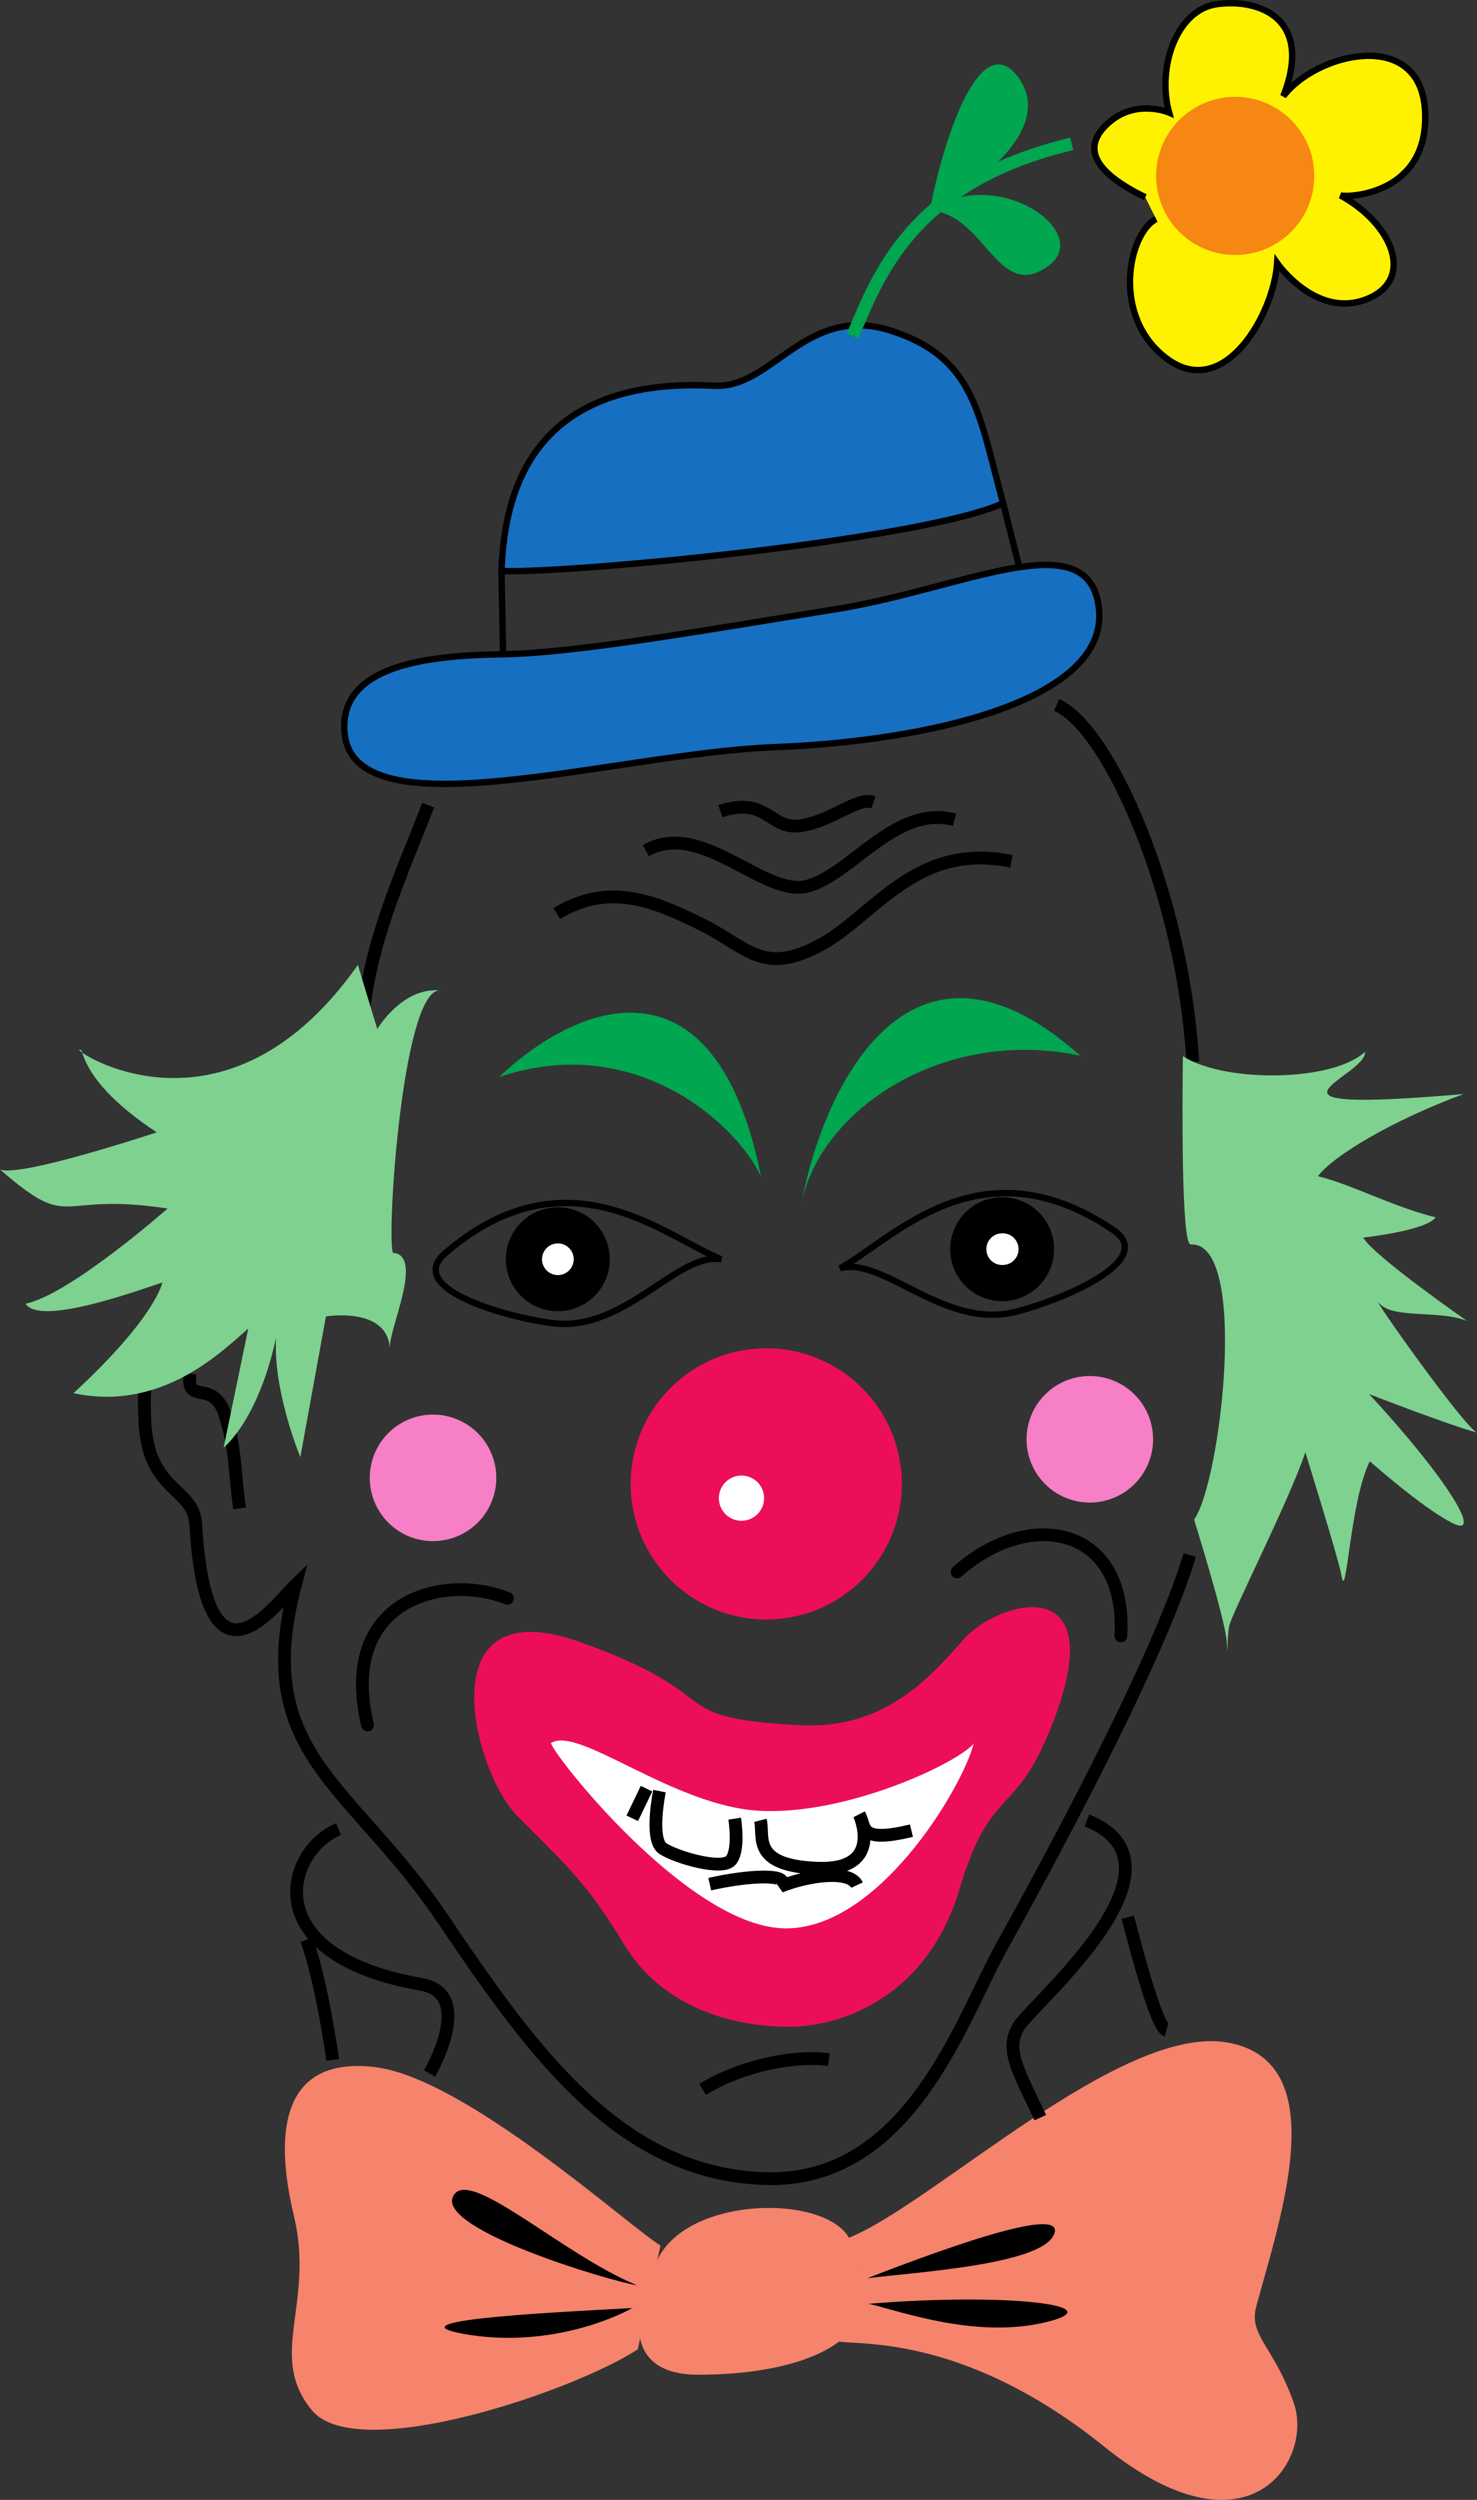
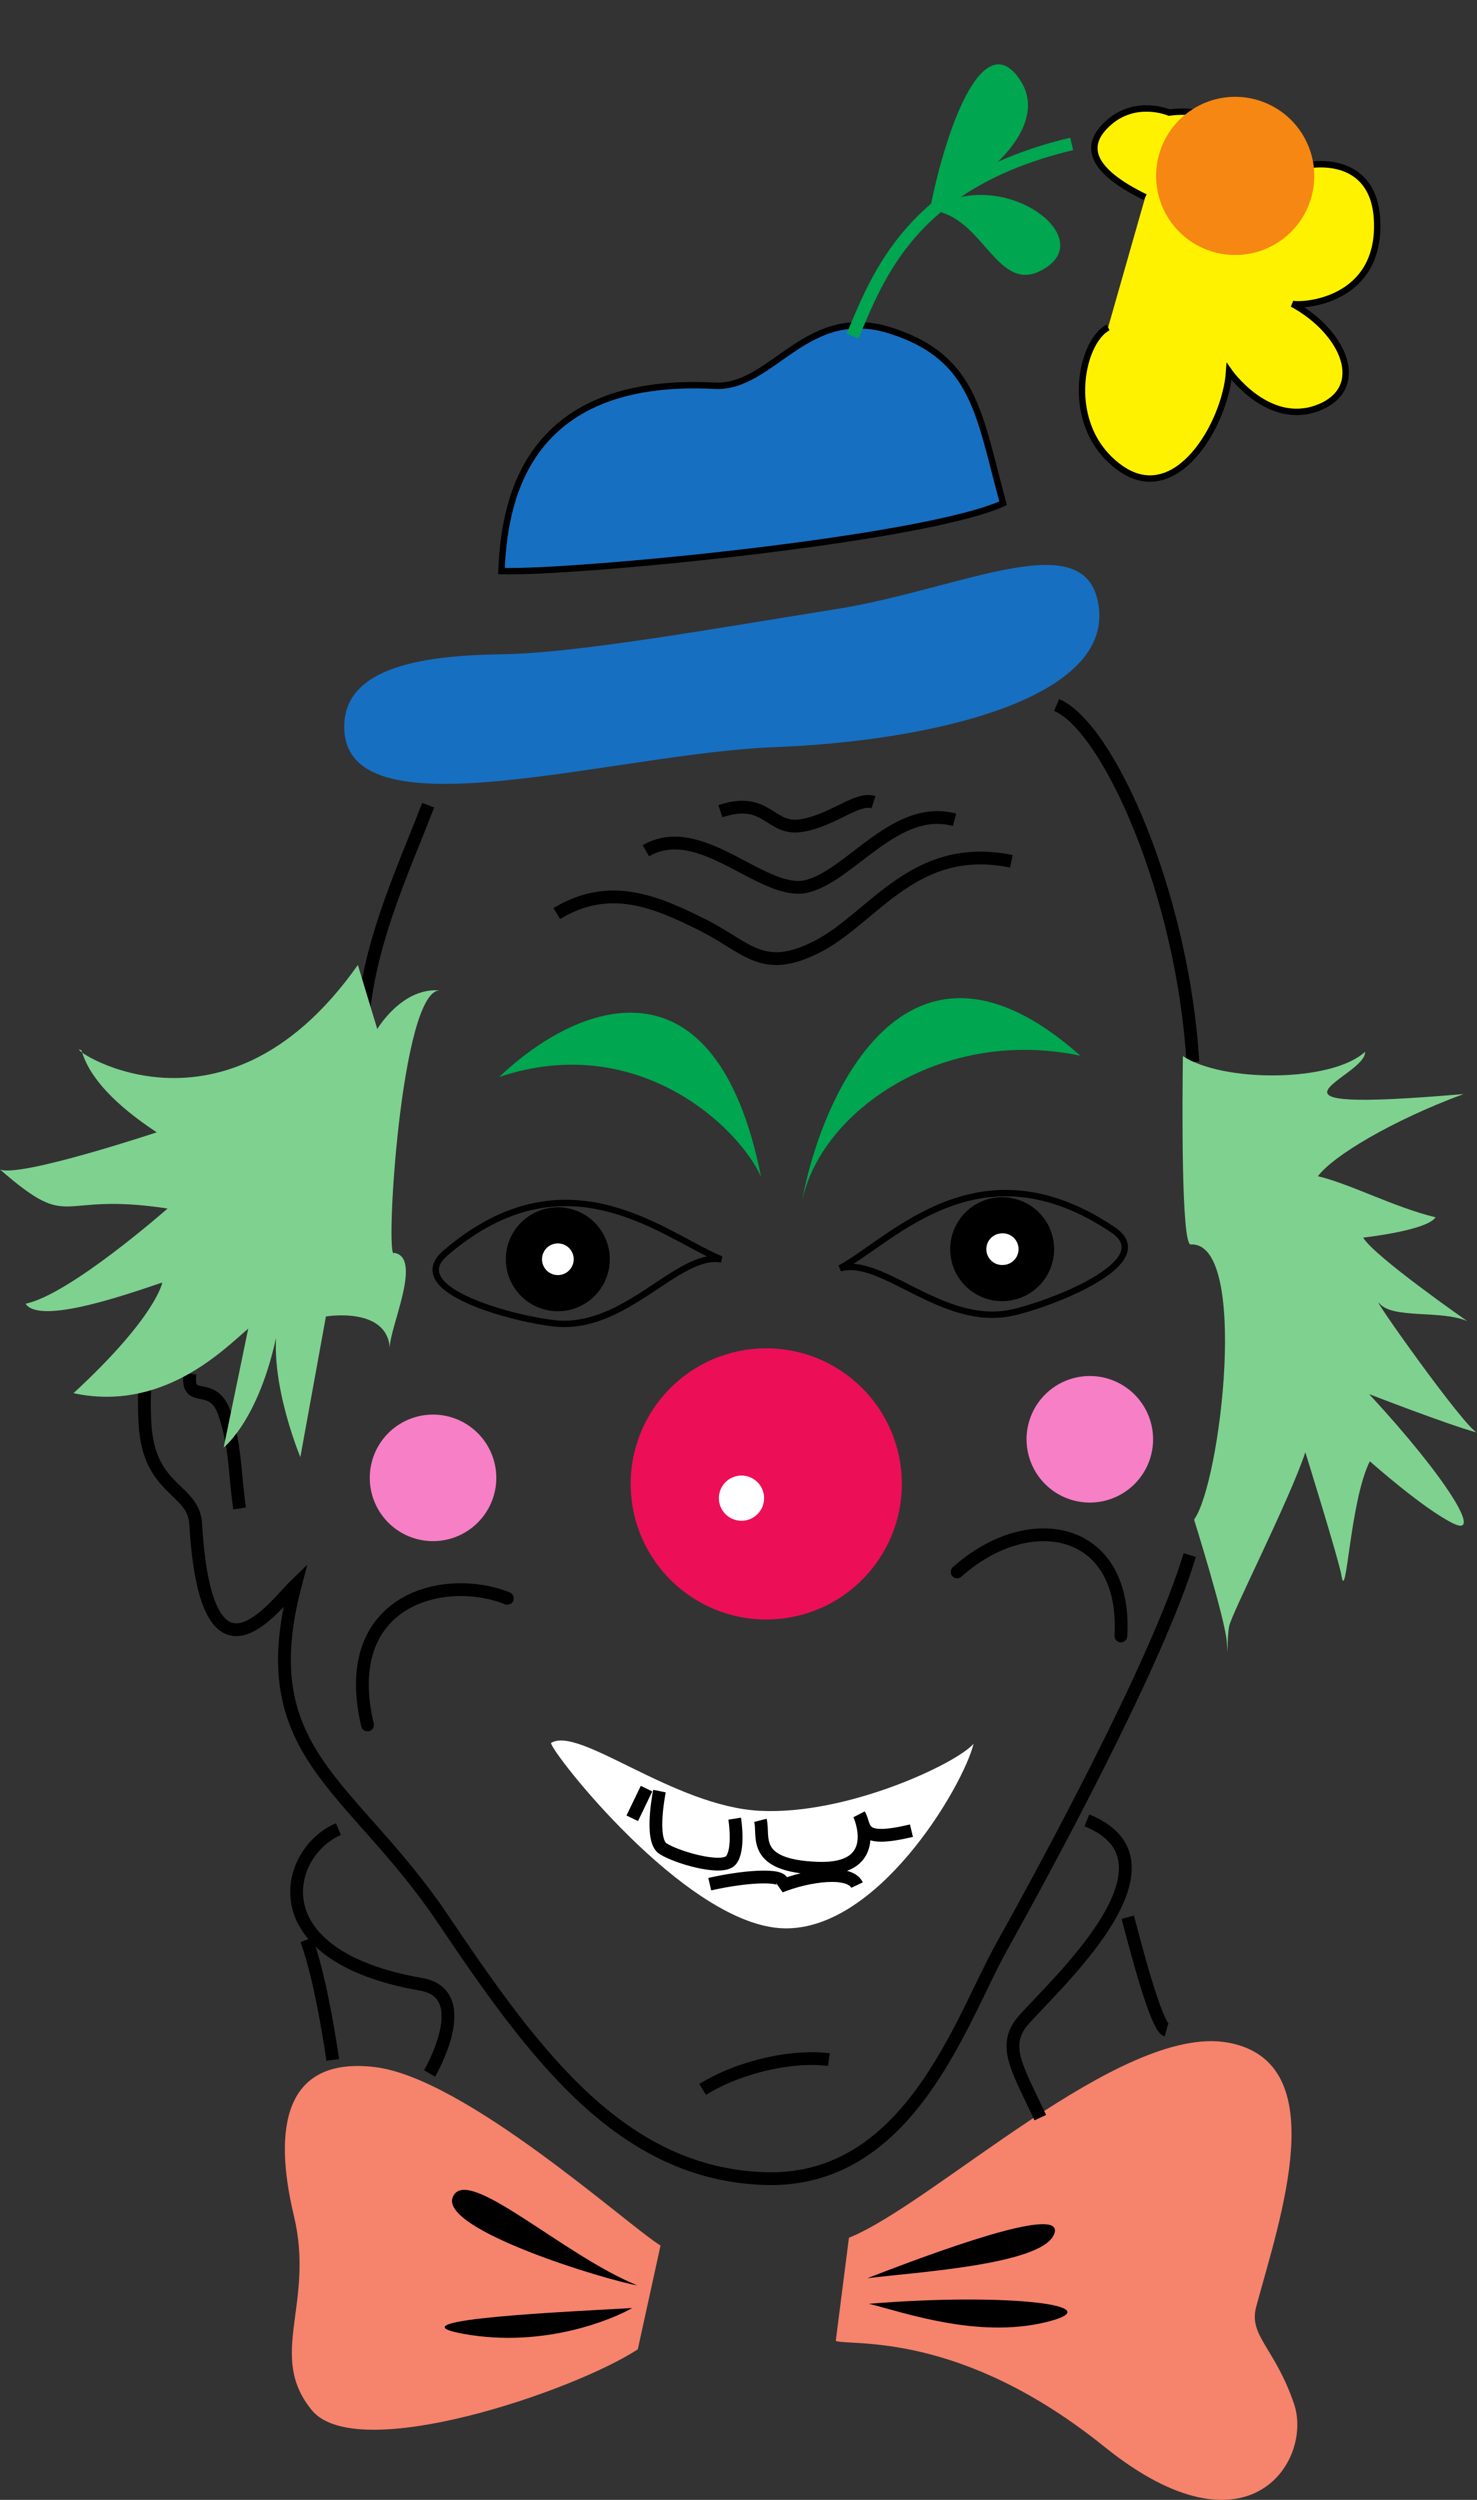
<svg xmlns="http://www.w3.org/2000/svg" width="115.563" height="195.569">
  <rect width="100%" height="100%" fill="#333333" stroke="none" />
-   <path fill="#fff200" stroke="#000" stroke-width=".5" d="M89.605 15.428c-4.125-2.011-4.988-3.964-2.847-5.843 2.144-1.88 4.715-.778 4.715-.778C90.52 5.358 92 .764 95.23.323c3.23-.441 7.575 1.059 5.18 7.207 2.559-3.402 10.703-5.387 11.086 1.105.383 6.489-5.86 6.852-6.621 6.649 4.14 2.262 5.898 6.664 1.98 8.148-3.921 1.48-6.93-2.847-6.93-2.847-.265 4.02-4.124 10.757-8.573 7.511-4.45-3.242-3.082-9.836-.895-10.964" />
+   <path fill="#fff200" stroke="#000" stroke-width=".5" d="M89.605 15.428c-4.125-2.011-4.988-3.964-2.847-5.843 2.144-1.88 4.715-.778 4.715-.778c3.23-.441 7.575 1.059 5.18 7.207 2.559-3.402 10.703-5.387 11.086 1.105.383 6.489-5.86 6.852-6.621 6.649 4.14 2.262 5.898 6.664 1.98 8.148-3.921 1.48-6.93-2.847-6.93-2.847-.265 4.02-4.124 10.757-8.573 7.511-4.45-3.242-3.082-9.836-.895-10.964" />
  <path fill="#f6836c" d="M66.422 175.061c6.605-2.64 21.3-16.777 29.656-15.265 8.352 1.515 4.074 13.738 2.211 20.656-.613 2.289 1.441 3.172 2.953 7.59 1.512 4.418-3.527 12.476-14.828 3.375-11.305-9.106-19.746-7.856-21.023-8.282m-13.711-7.461c-2.598-1.601-15.293-13.125-22.356-13.964-7.062-.836-7.984 4.726-6.328 11.64 1.656 6.914-2.117 10.895 1.395 15.196 3.507 4.3 20.449-1.45 25.511-4.754" />
  <path d="M67.86 178.23c7.59-2.95 15.695-5.677 14.577-3.36-1.117 2.32-10.851 2.89-14.578 3.36m.118 2c10.714-.884 19.289.116 13.859 1.437-5.434 1.32-11.32-.836-13.86-1.438m-18.116-1.441c-5.9-2.41-13.329-9.485-14.43-6.918-1.102 2.57 12.156 6.55 14.43 6.918" />
  <path fill="#ed0e58" d="M59.332 105.499c-5.848.343-10.309 5.363-9.969 11.21.348 5.848 5.364 10.31 11.211 9.97 5.848-.344 10.313-5.364 9.969-11.212-.344-5.847-5.363-10.312-11.211-9.968" />
  <path fill="#fff" d="M57.91 115.44a1.769 1.769 0 0 0-1.66 1.867 1.768 1.768 0 0 0 3.531-.207 1.767 1.767 0 0 0-1.87-1.66" />
  <path fill="#f67fc6" d="M85.004 107.655a4.95 4.95 0 1 0 .578 9.883 4.95 4.95 0 0 0-.578-9.883m-51.414 3.019a4.948 4.948 0 0 0-4.649 5.231 4.948 4.948 0 0 0 5.23 4.652 4.953 4.953 0 0 0 4.653-5.23 4.954 4.954 0 0 0-5.234-4.653" />
  <path fill="#176fc1" d="M78.488 39.37c-1.906-6.899-2.168-11.39-8.804-13.508-6.633-2.113-9.25 4.55-13.77 4.316-15.113-.789-16.473 9.48-16.68 14.5 5.52.18 32.914-2.43 39.254-5.308" />
  <path fill="none" stroke="#000" stroke-width=".5" d="M78.488 39.37c-1.906-6.899-2.168-11.39-8.804-13.508-6.633-2.113-9.25 4.55-13.77 4.316-15.113-.789-16.473 9.48-16.68 14.5 5.52.18 32.914-2.43 39.254-5.308zm0 0" />
  <path fill="#176fc1" d="M26.945 57.17c-.304-5.19 6.664-5.898 12.418-5.988 5.758-.086 16.164-1.949 26.09-3.535 9.926-1.582 19.879-6.926 20.54.047.66 6.977-12.923 10.277-25.415 10.758-12.492.484-33.148 6.953-33.633-1.281" />
-   <path fill="none" stroke="#000" stroke-width=".5" d="M26.945 57.17c-.304-5.19 6.664-5.898 12.418-5.988 5.758-.086 16.164-1.949 26.09-3.535 9.926-1.582 19.879-6.926 20.54.047.66 6.977-12.923 10.277-25.415 10.758-12.492.484-33.148 6.953-33.633-1.281zm12.289-12.492.13 6.504M78.488 39.37l1.309 5.183" />
  <path fill="#f68712" d="M96.406 7.58a6.187 6.187 0 1 0 .728 12.35 6.187 6.187 0 0 0-.728-12.35" />
  <path fill="#00a650" d="M72.855 15.913c1.368-6.594 4.2-13.774 6.946-9.676 2.746 4.098-4.23 9.012-6.946 9.676m.793.703c3.567 1.043 4.653 6.738 8.266 4.273 3.61-2.464-2.937-7.34-8.059-5.039" />
  <path fill="none" stroke="#00a650" d="M66.703 26.288c1.984-4.621 4.555-12.035 17.149-15.031" />
  <path fill="none" stroke="#000" d="M56.363 63.46c3.688-1.22 3.848 1.527 6.328 1.129 2.48-.395 4.375-2.258 5.653-1.832" />
  <path fill="none" stroke="#000" d="M50.535 66.553c4.36-2.507 9.235 3.72 12.684 2.762 3.449-.953 6.886-6.414 11.465-5.18" />
  <path fill="none" stroke="#000" d="M43.563 71.471c4.109-2.496 7.707-.953 11.316.84 3.613 1.79 4.742 3.98 9.117 1.719 4.375-2.262 7.531-8.207 15.137-6.648M33.5 62.99c-1.953 5.126-5.082 11.567-5.184 18.337m54.356-26.176c4.11 1.766 9.894 14.95 10.656 27.926" />
  <path fill="#7fd190" d="M93.164 97.358c4.582-.266 2.348 18.649.262 21.524 0 0 2.465 7.87 2.566 9.617.102 1.746-.015-.25.176-1.266.191-1.012 4.684-9.789 5.965-13.621 0 0 2.64 8.496 2.816 9.602.395 2.48.66-5.797 2.23-8.895 0 0 4.227 3.758 6.548 4.875 2.296 1.105-.454-3.48-6.606-10.133 0 0 6.152 2.395 8.442 3.012-1.028-.441-8.672-11.262-7.602-10.07 1.07 1.187 4.785.468 6.84 1.351 0 0-7.309-5.082-8.145-6.535 0 0 4.977-.543 5.664-1.586-3.3-.808-6.664-2.613-9.203-3.215 1.16-1.57 5.754-4.343 11.395-6.43-18.192 1.57-7.59-1.308-7.707-3.304-2.614 2.406-11.13 2.406-14.254.336-.047 3.512-.137 14.785.613 14.738" />
  <path fill="none" stroke="#000" d="M93.086 121.655c-2.512 8.414-11.555 24.973-14.727 30.668-3.172 5.695-7.183 18.45-18.472 18.113-11.29-.34-18.098-9.707-25.23-20.308-7.134-10.598-15.032-12.891-11.552-26.118-1.66 1.602-6.972 9.176-7.796-4.8-.164-2.79-3.653-2.54-3.961-7.782-.309-5.242.882-6.312.882-6.312" />
  <path fill="none" stroke="#000" d="M14.871 107.464c-.351 2.527 1.777.398 2.688 3.097.91 2.703.761 4.465 1.187 7.446" />
  <path fill="none" stroke="#000" stroke-linecap="round" stroke-linejoin="round" d="M39.695 125.042c-4.875-1.97-13.273.027-10.941 9.906m46.129-11.973c5.71-5.093 13.316-3.535 12.816 5.008" />
  <path fill="#7fd190" d="M34.5 77.49c-3.16-.483-4.41 21.517-3.656 20.524 2.277.368-.434 5.98-.344 7.477-.195-3.313-5-2.5-5-2.5l-2 11s-2.996-7.152-1.5-11.5c-1.25 8.25-4.5 10.75-4.5 10.75l1.922-9.3c-1.906 1.616-6.672 6.55-13.672 5.05 6.5-6 6.95-8.66 6.95-8.66-2.704.91-9.598 3.347-10.7 1.66 3.465-.703 11.11-7.445 11.11-7.445C4.245 93.182 5.75 96.49 0 91.49c1.54.66 12.262-2.906 12.262-2.906-3.13-2.07-5.254-4.2-5.887-6.414-1.883-.868 10.762 8.738 21.625-6.68l1.52 5.016s1.957-3.34 4.98-3.016" />
  <path d="M78.172 93.667a4.065 4.065 0 0 0-3.82 4.297 4.062 4.062 0 0 0 4.296 3.82 4.065 4.065 0 1 0-.477-8.117" />
  <path fill="#fff" d="M78.336 96.49c-.68.04-1.203.626-1.16 1.31.039.68.625 1.203 1.304 1.16a1.238 1.238 0 1 0-.144-2.47" />
  <path fill="none" stroke="#000" stroke-width=".5" d="M65.727 99.221c4.125-2.246 10.93-10.035 21.359-3.007 3.738 2.52-4.934 5.824-7.883 6.472-5.441 1.196-10.152-4.41-13.476-3.465zm0 0" />
  <path d="M43.406 94.456a4.062 4.062 0 0 1 4.297 3.82 4.065 4.065 0 1 1-8.117.477 4.065 4.065 0 0 1 3.82-4.297" />
  <path fill="#fff" d="M43.574 97.276a1.237 1.237 0 1 1 .147 2.474 1.237 1.237 0 0 1-.147-2.474" />
  <path fill="none" stroke="#000" stroke-width=".5" d="M56.418 98.514c-4.36-1.746-12.027-8.683-21.566-.488-3.418 2.941 5.582 5.207 8.59 5.508 5.538.55 9.562-5.57 12.976-5.02zm0 0" />
-   <path fill="#ed0e58" d="M62.563 134.967c6.746.368 10.292-3.859 12.878-6.765 2.582-2.906 11.399-5.492 7.118 6.094-3.024 8.191-4.961 5.046-7.473 13.46-2.512 8.41-9.133 10.801-13.39 10.801-4.258 0-9.852-1.422-12.903-6.504-3.055-5.078-4.89-6.472-8.352-10.027-3.464-3.555-7.058-17.867 4.961-13.562 12.024 4.3 6.11 5.898 17.16 6.503" />
  <path fill="#fff" d="M43.113 136.358c2.172-1.379 9.555 4.95 16.336 5.305 6.785.351 15.317-3.656 16.723-5.239-.809 3.301-7.637 14.973-15.18 14.415-7.547-.563-17.836-13.73-17.879-14.48" />
  <path fill="none" stroke="#000" d="M51.598 140.12s-.778 3.8.261 4.492c1.043.688 4.614 1.73 5.317.938.703-.79.308-3.274.308-3.274m2.012.133c.32 1.234-.793 3.555 4.477 3.746 5.27.191 3.257-4.2 3.257-4.2.56.97-.117 2.262 4.083 1.262m-15.782 4.184c2.965-.676 6.457-.879 5.52.176 2.203-.88 5.433-1.32 6.004-.102m-16.469-7.547-1.117 2.32m5.504 21.212c3.14-1.938 7.351-2.684 9.879-2.332m16.543 4.539c-1.715-3.657-2.817-5.344-1.672-7.164 1.144-1.82 14.035-12.594 5.316-16.09m3.199 7.574c.645 2.469 2.258 8.633 3.024 8.84M26.48 143.096c-4.156 1.746-6.472 9.887 6.47 12.141 4.304.75.66 6.973.66 6.973" />
  <path fill="none" stroke="#000" d="M23.98 151.757c1.192 3.187 2.055 9.394 2.055 9.394" />
-   <path fill="#f6836c" d="M66.422 175.061c-1.953-3.39-12.465-3.277-14.934 1.625-2.465 4.906-2.234 9.059 3.04 9.09 7.765.043 16.632-2.48 11.894-10.715" />
  <path d="M49.465 180.561c-4.242.25-19.48.895-13.156 2.028 6.328 1.128 11.703-1.188 13.156-2.028" />
  <path fill="#00a650" d="M39.055 84.257c6.164-5.872 16.941-10.008 20.492 7.812-1.734-3.902-9.688-11.45-20.492-7.812M62.688 94.39c1.085-7.075 7.578-24.485 21.843-11.798-11.156-2.351-20.758 4.723-21.844 11.797" />
</svg>